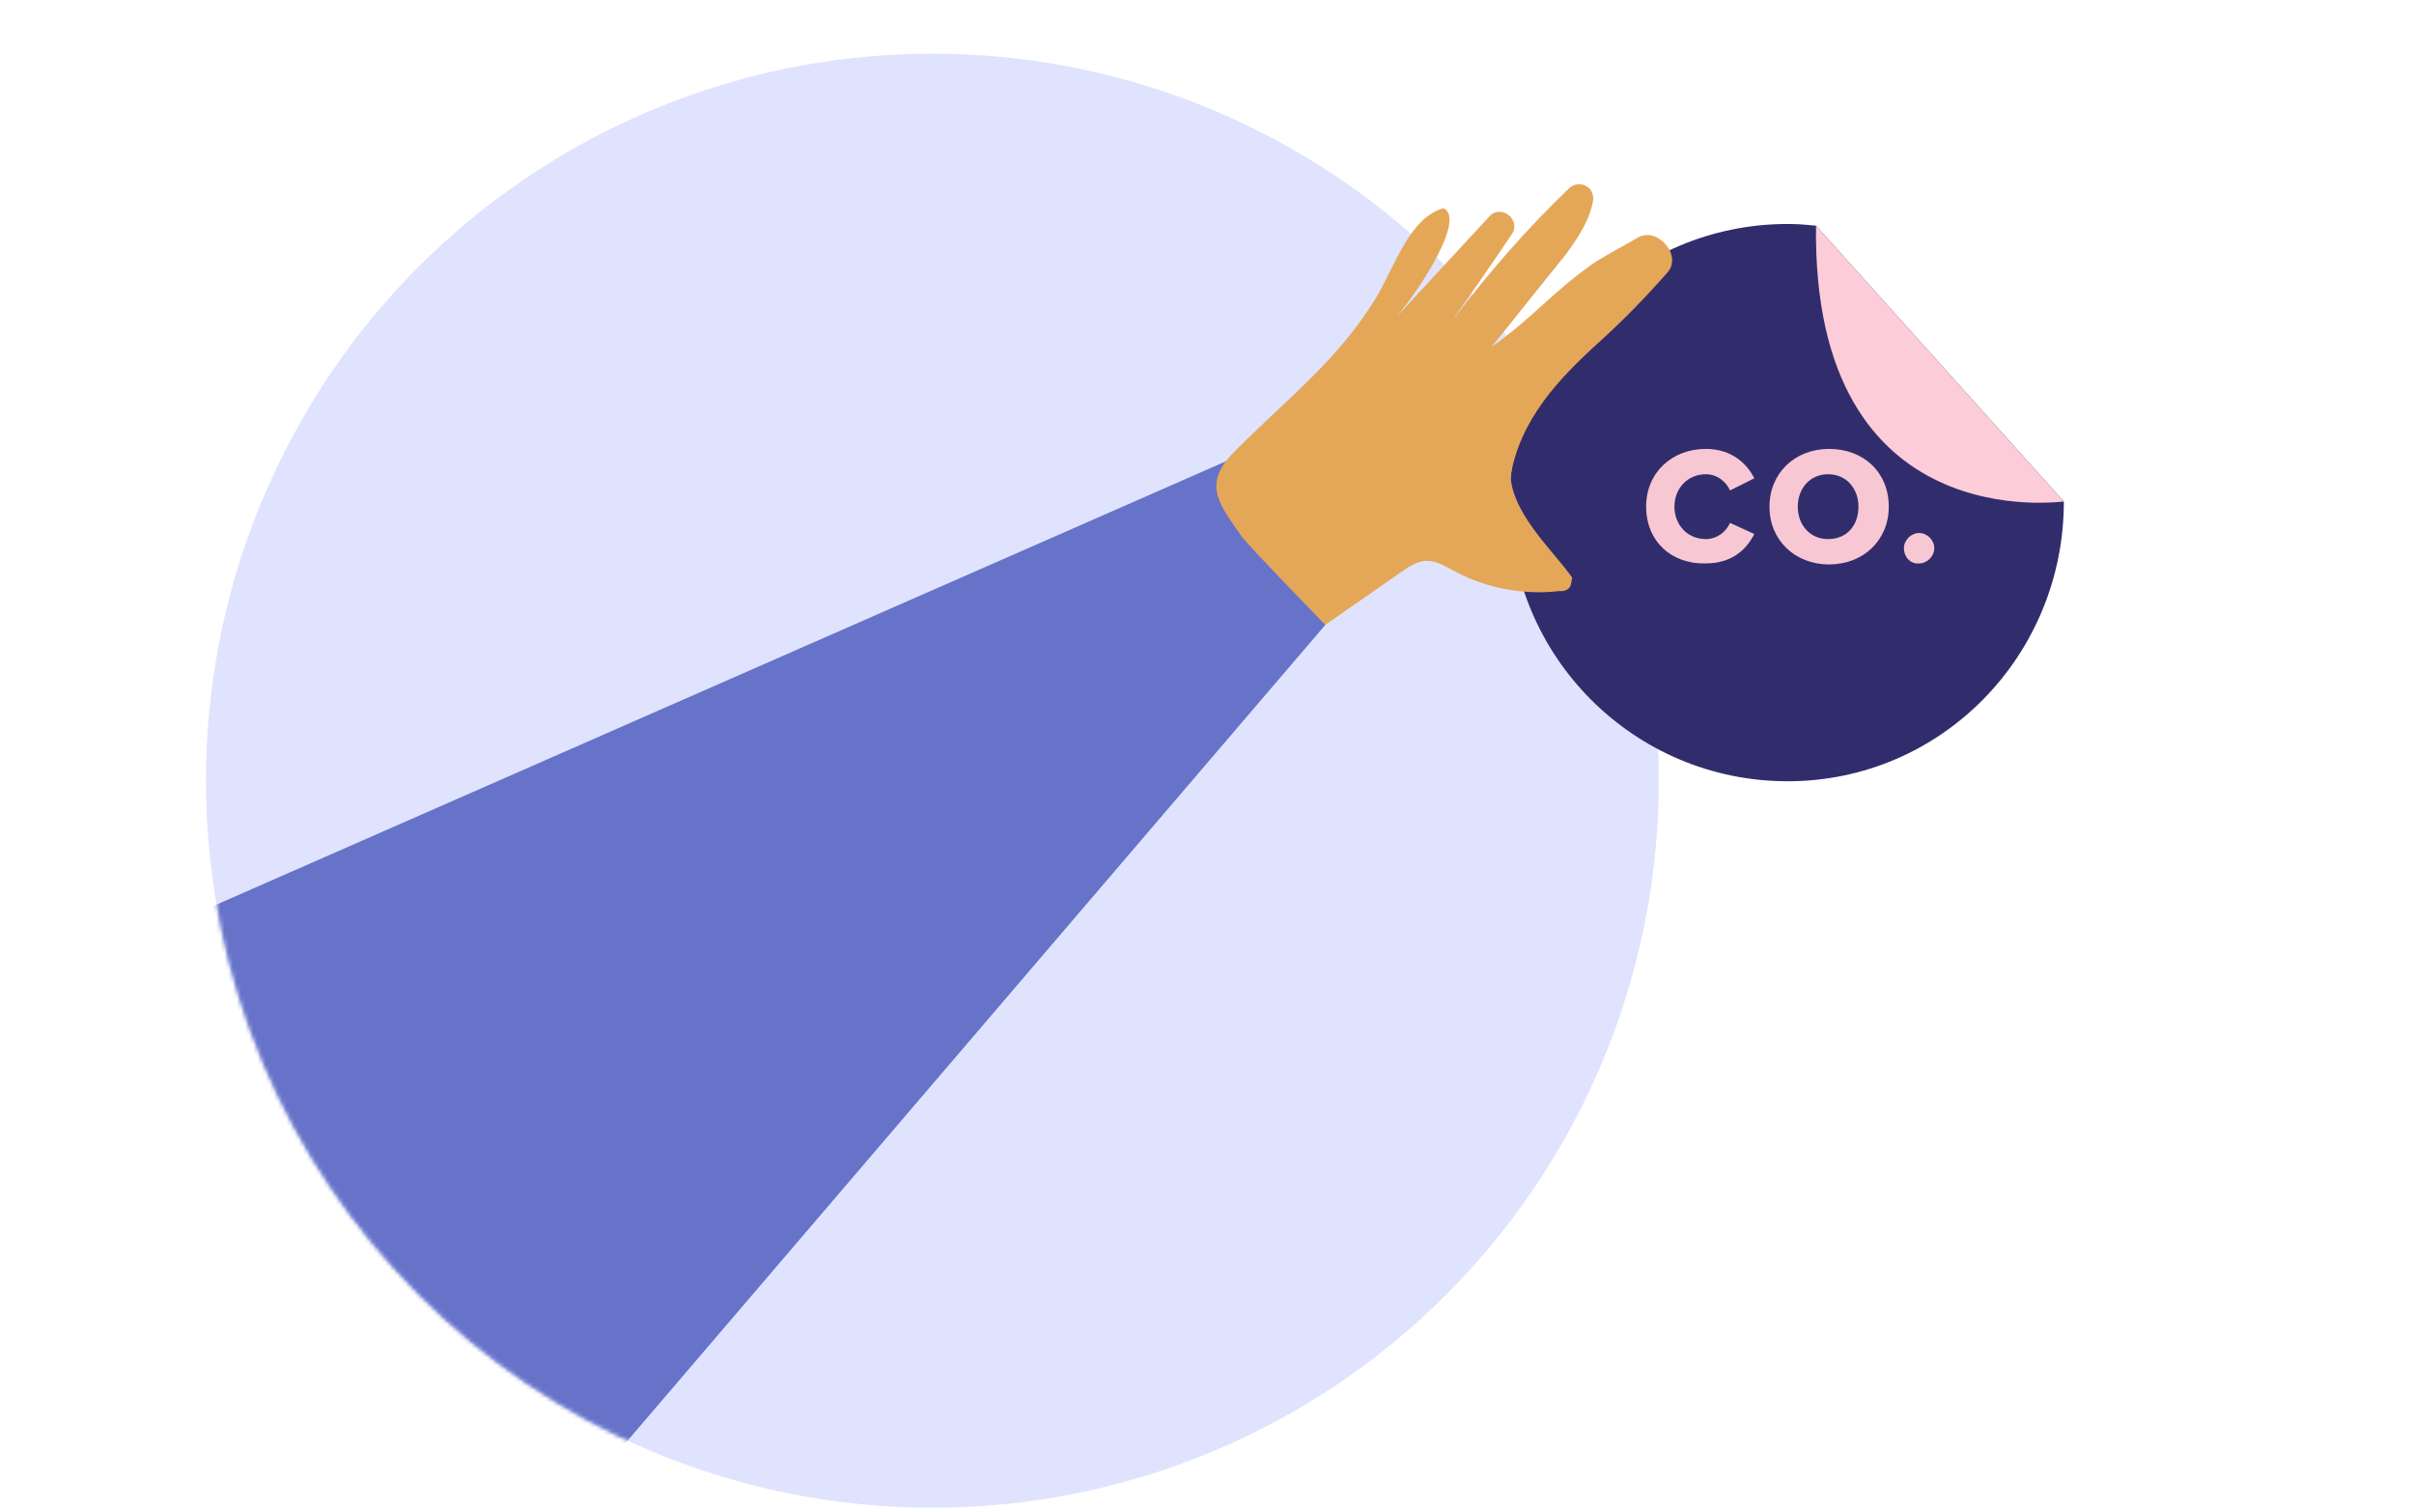
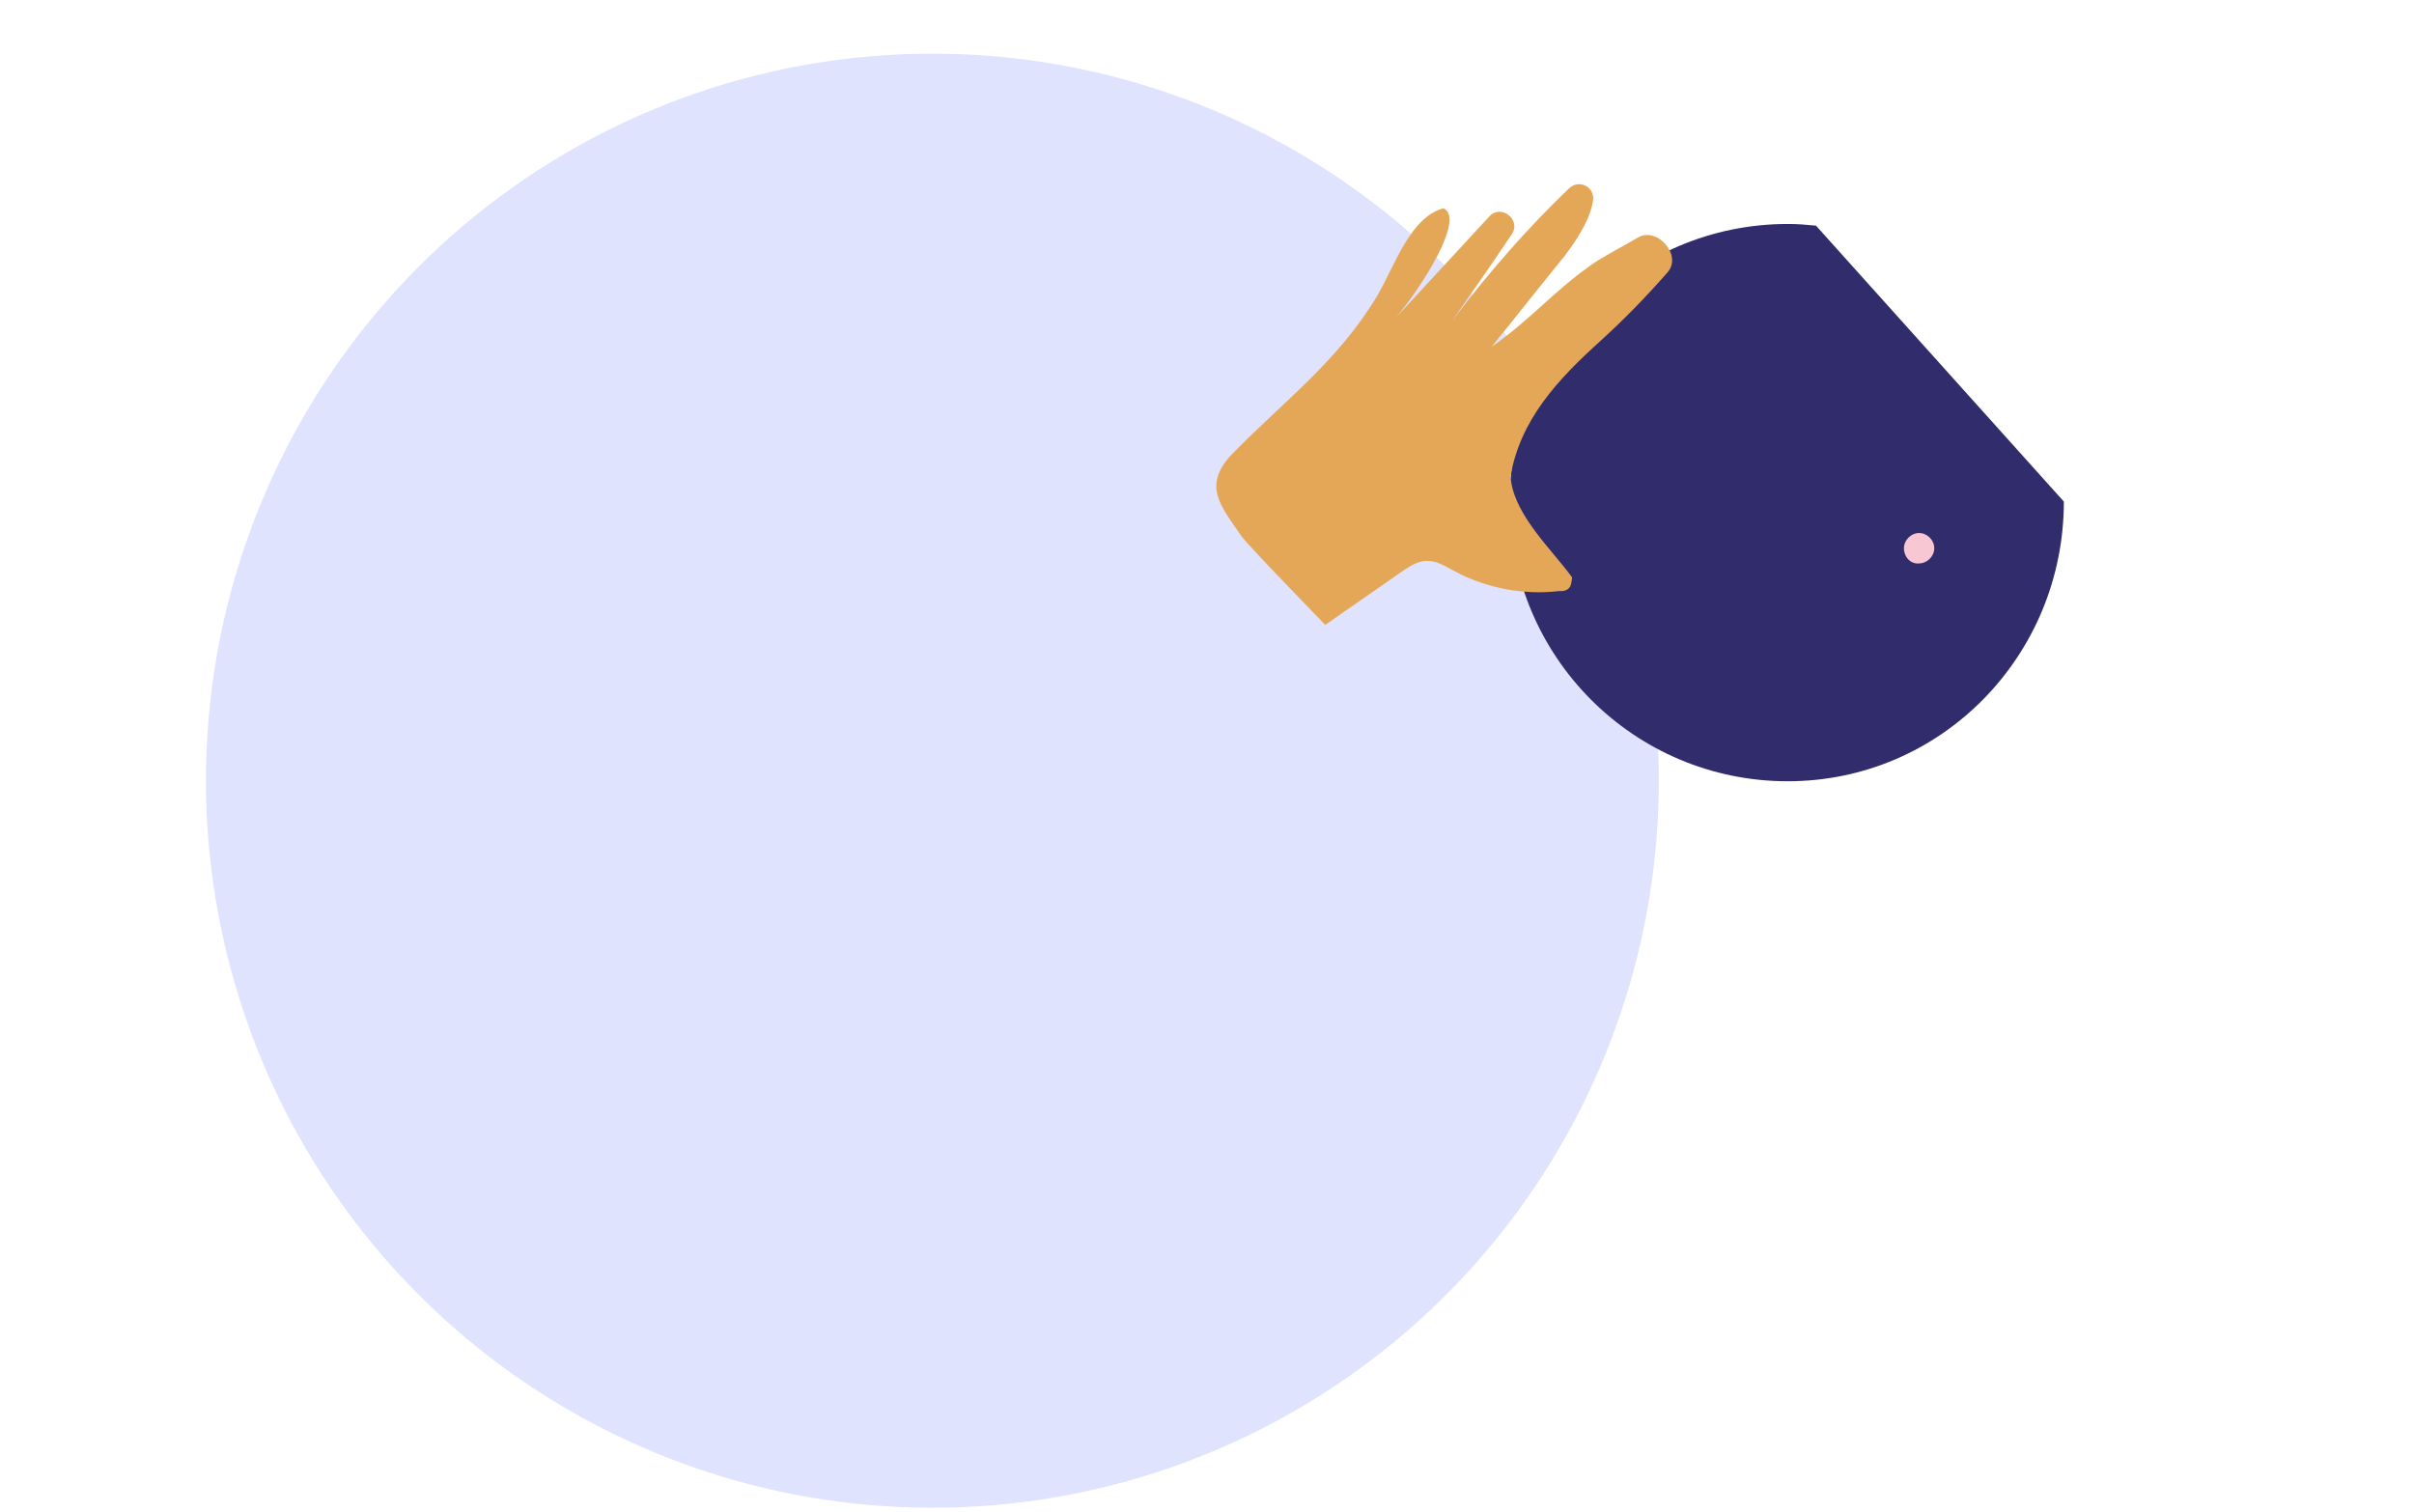
<svg xmlns="http://www.w3.org/2000/svg" viewBox="-50 0 586 367" fill="none">
  <ellipse cx="176.339" cy="189.533" rx="176.339" ry="176.5" fill="#DFE3FE" />
  <mask id="mask0" maskUnits="userSpaceOnUse" x="0" y="13" width="353" height="354">
    <ellipse cx="176.339" cy="189.533" rx="176.339" ry="176.5" fill="#E9E8B8" />
  </mask>
  <g mask="url(#mask0)">
-     <path d="M271.72 151.705L248.215 111.715L-28.002 233.033L85 370.033L271.72 151.705Z" fill="#6673C9" />
-   </g>
+     </g>
  <path d="M383.958 54.373C346.655 54.373 316.469 84.629 316.469 122.02C316.469 159.41 346.655 189.666 383.958 189.666C421.262 189.666 451.002 159.159 451.002 121.769L390.837 54.782C388.383 54.536 386.412 54.373 383.958 54.373Z" fill="#312D6C" />
-   <path d="M390.836 54.782L450.999 121.768C451.244 121.522 389.854 131.284 390.836 54.782Z" fill="#FCCCD8" />
-   <path d="M349.598 123.004C349.598 114.641 355.978 108.983 364.077 108.983C370.458 108.983 374.139 112.673 375.857 116.117L369.967 119.068C368.986 116.854 366.777 115.133 364.077 115.133C359.66 115.133 356.469 118.576 356.469 123.004C356.469 127.432 359.66 130.876 364.077 130.876C366.777 130.876 368.986 129.154 369.967 126.94L375.857 129.646C374.139 133.09 370.703 136.779 364.077 136.779C355.733 137.025 349.598 131.368 349.598 123.004Z" fill="#F8C7D4" />
-   <path d="M379.543 123.005C379.543 114.887 385.678 108.983 394.023 108.983C402.367 108.983 408.502 114.641 408.502 123.005C408.502 131.122 402.367 137.026 394.023 137.026C385.678 137.026 379.543 131.122 379.543 123.005ZM401.14 123.005C401.14 118.577 398.195 115.133 393.777 115.133C389.36 115.133 386.415 118.577 386.415 123.005C386.415 127.432 389.36 130.876 393.777 130.876C398.44 130.876 401.14 127.432 401.14 123.005Z" fill="#F8C7D4" />
-   <path d="M412.184 133.089C412.184 131.121 413.902 129.399 415.865 129.399C417.828 129.399 419.546 131.121 419.546 133.089C419.546 135.057 417.828 136.779 415.865 136.779C413.902 137.025 412.184 135.303 412.184 133.089Z" fill="#F8C7D4" />
+   <path d="M412.184 133.089C412.184 131.121 413.902 129.399 415.865 129.399C417.828 129.399 419.546 131.121 419.546 133.089C419.546 135.057 417.828 136.779 415.865 136.779C413.902 137.025 412.184 135.303 412.184 133.089" fill="#F8C7D4" />
  <path d="M284.433 71.616C288.643 64.378 292.329 52.737 300.42 50.557C305.85 53.093 294.67 70.305 288.882 77.073L311.495 52.594C314.411 49.331 319.372 53.448 316.982 56.868C312.246 63.949 307.467 70.788 302.489 77.913C311.179 66.386 320.722 55.457 330.962 45.654C333.323 43.488 337.133 45.311 336.72 48.631C336.036 53.247 332.892 58.049 329.863 62.082C323.918 69.377 318.015 76.914 312.07 84.21C321.612 77.527 326.718 71.129 336.019 64.489C338.664 62.523 344.608 59.473 347.537 57.706C352.273 54.871 358.513 62.008 354.758 66.169C349.567 72.082 344.291 77.511 338.488 82.783C328.163 92.102 318.933 101.976 316.64 115.868C316.569 116.88 316.64 115.868 316.811 116.837C318.102 125.6 327.015 133.763 331.634 140.189C331.649 137.439 331.619 142.938 331.634 140.189C331.52 140.958 331.449 141.97 331.051 142.54C330.453 143.394 329.486 143.565 328.477 143.494C319.931 144.506 310.917 142.854 303.212 138.723C301.023 137.612 299.033 136.215 296.53 136.159C294.028 136.102 291.824 137.74 289.818 139.094C282.722 144.096 278.814 146.702 271.718 151.704C271.718 151.704 252.71 132.172 251.36 130.163C246.329 122.811 242.008 118.081 248.678 110.658C261.549 97.392 274.817 87.802 284.433 71.616Z" fill="#E4A758" />
</svg>